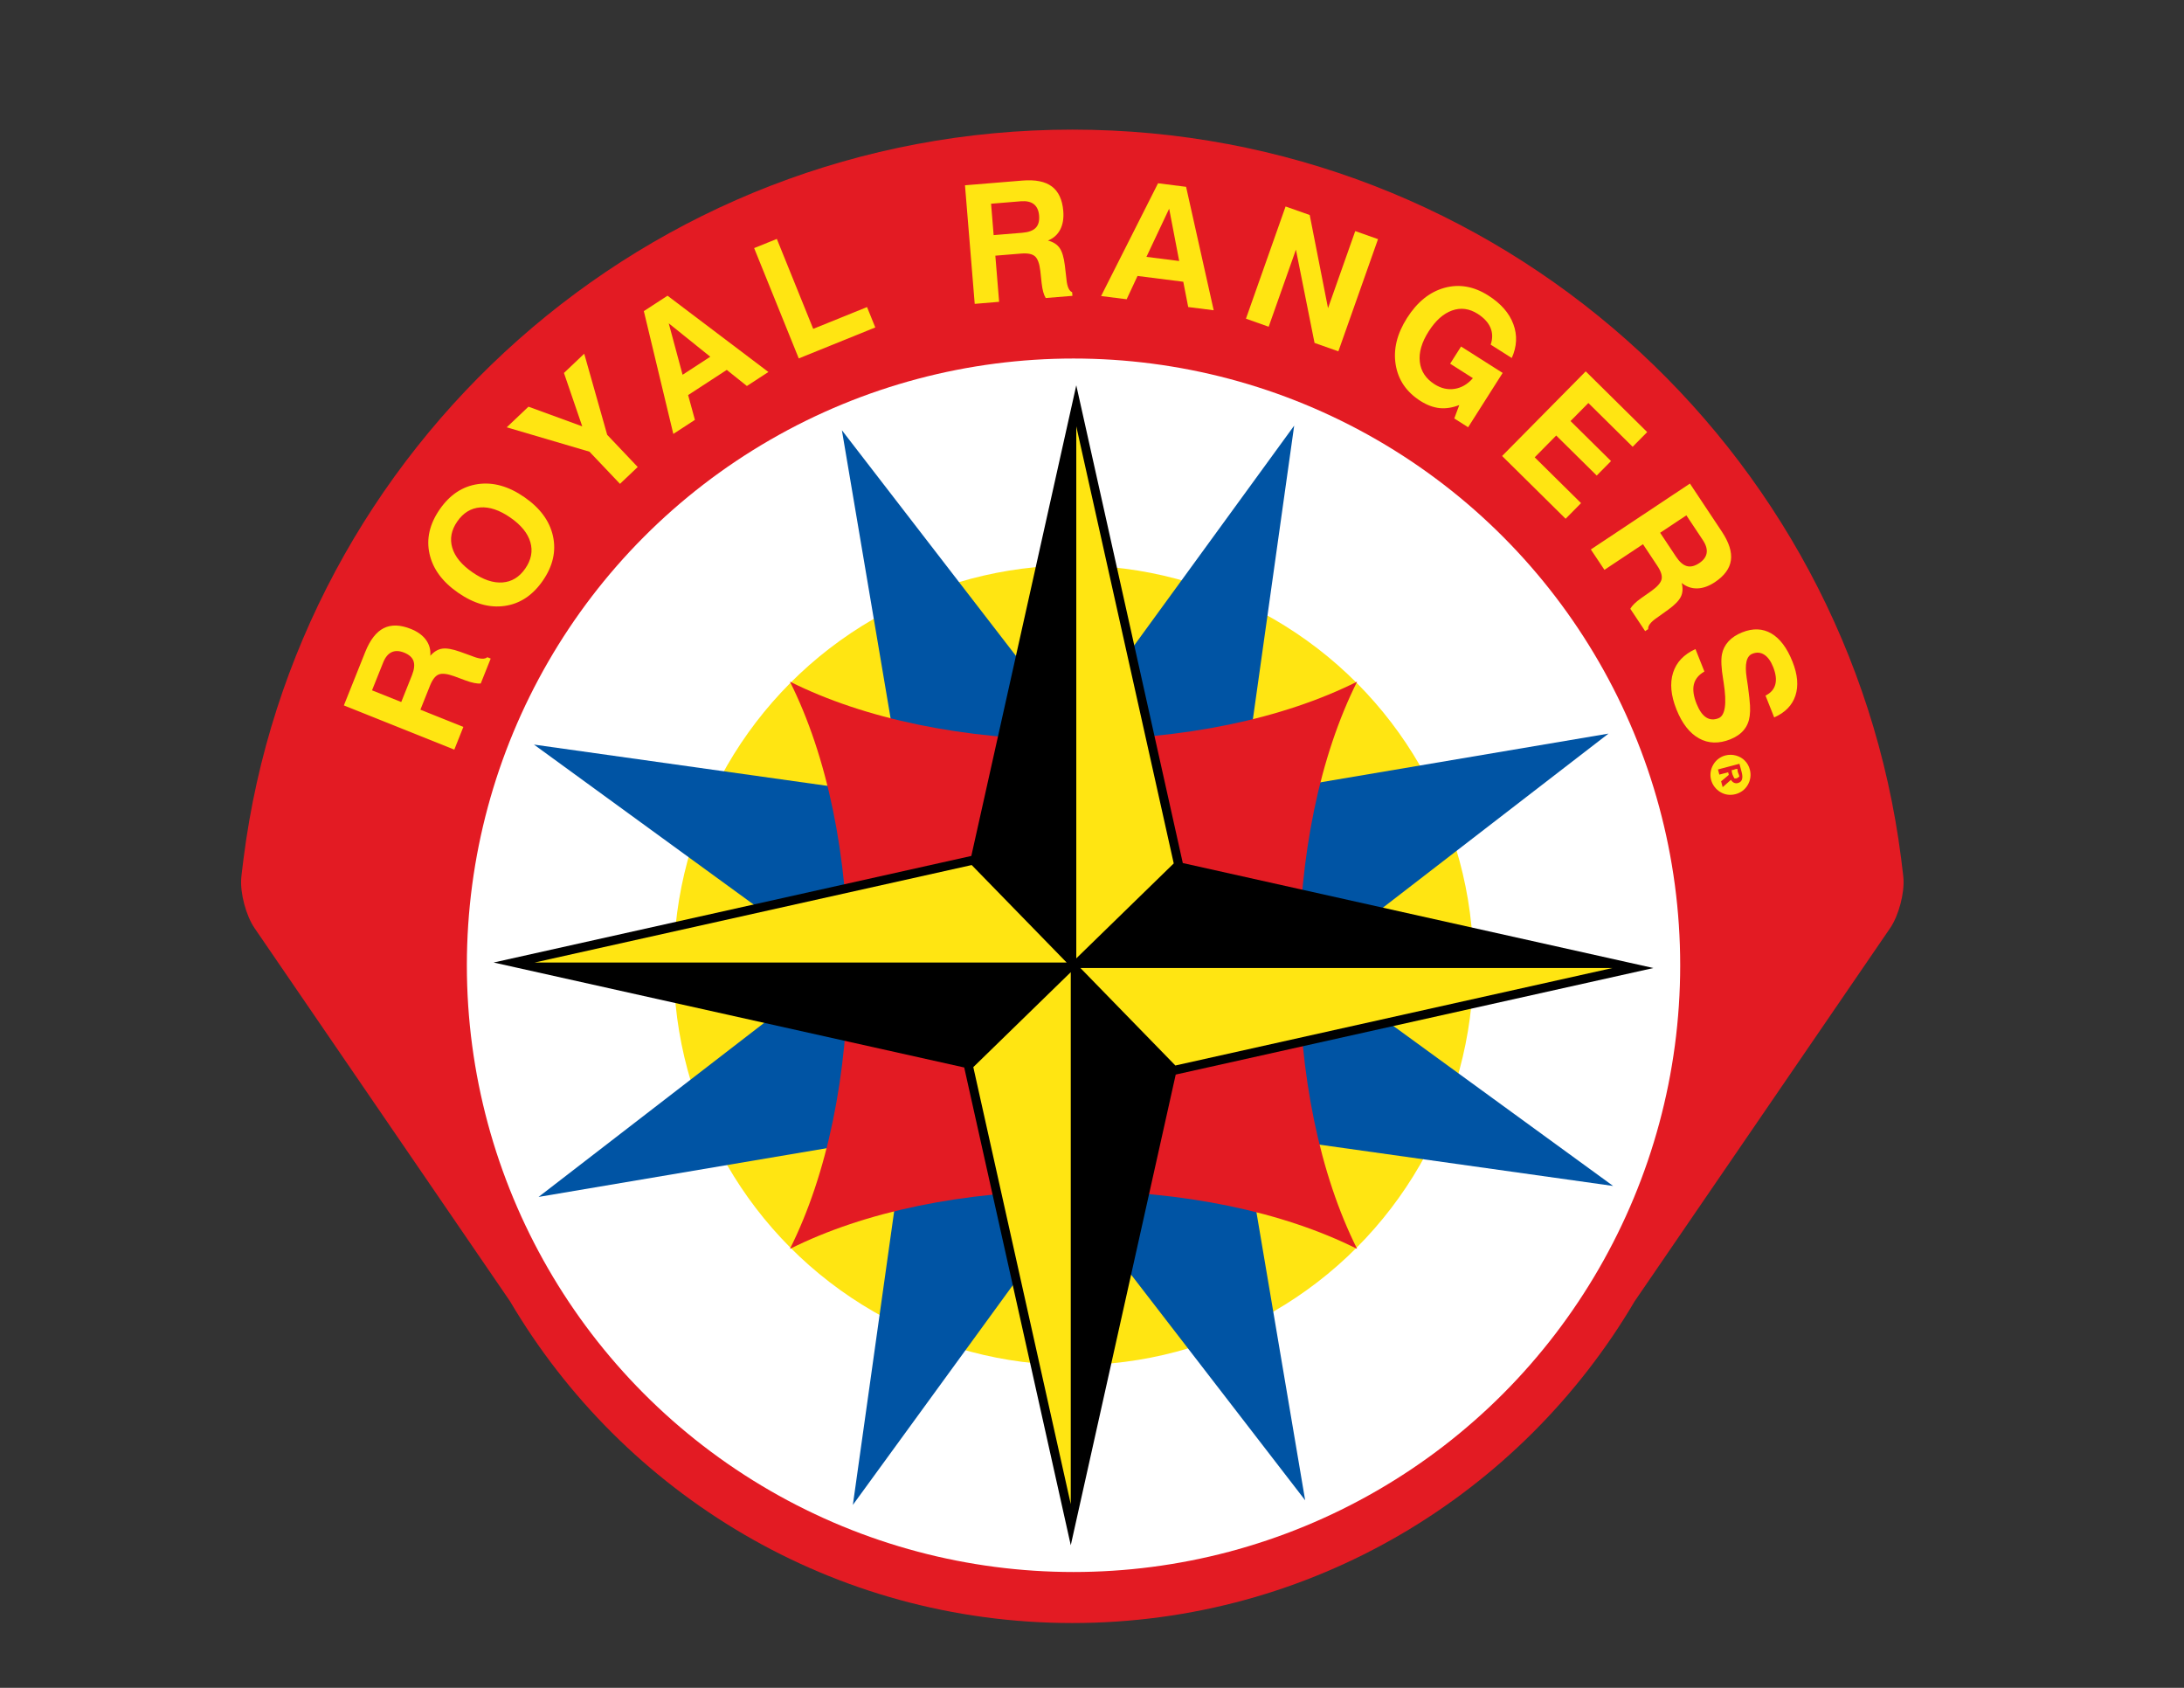
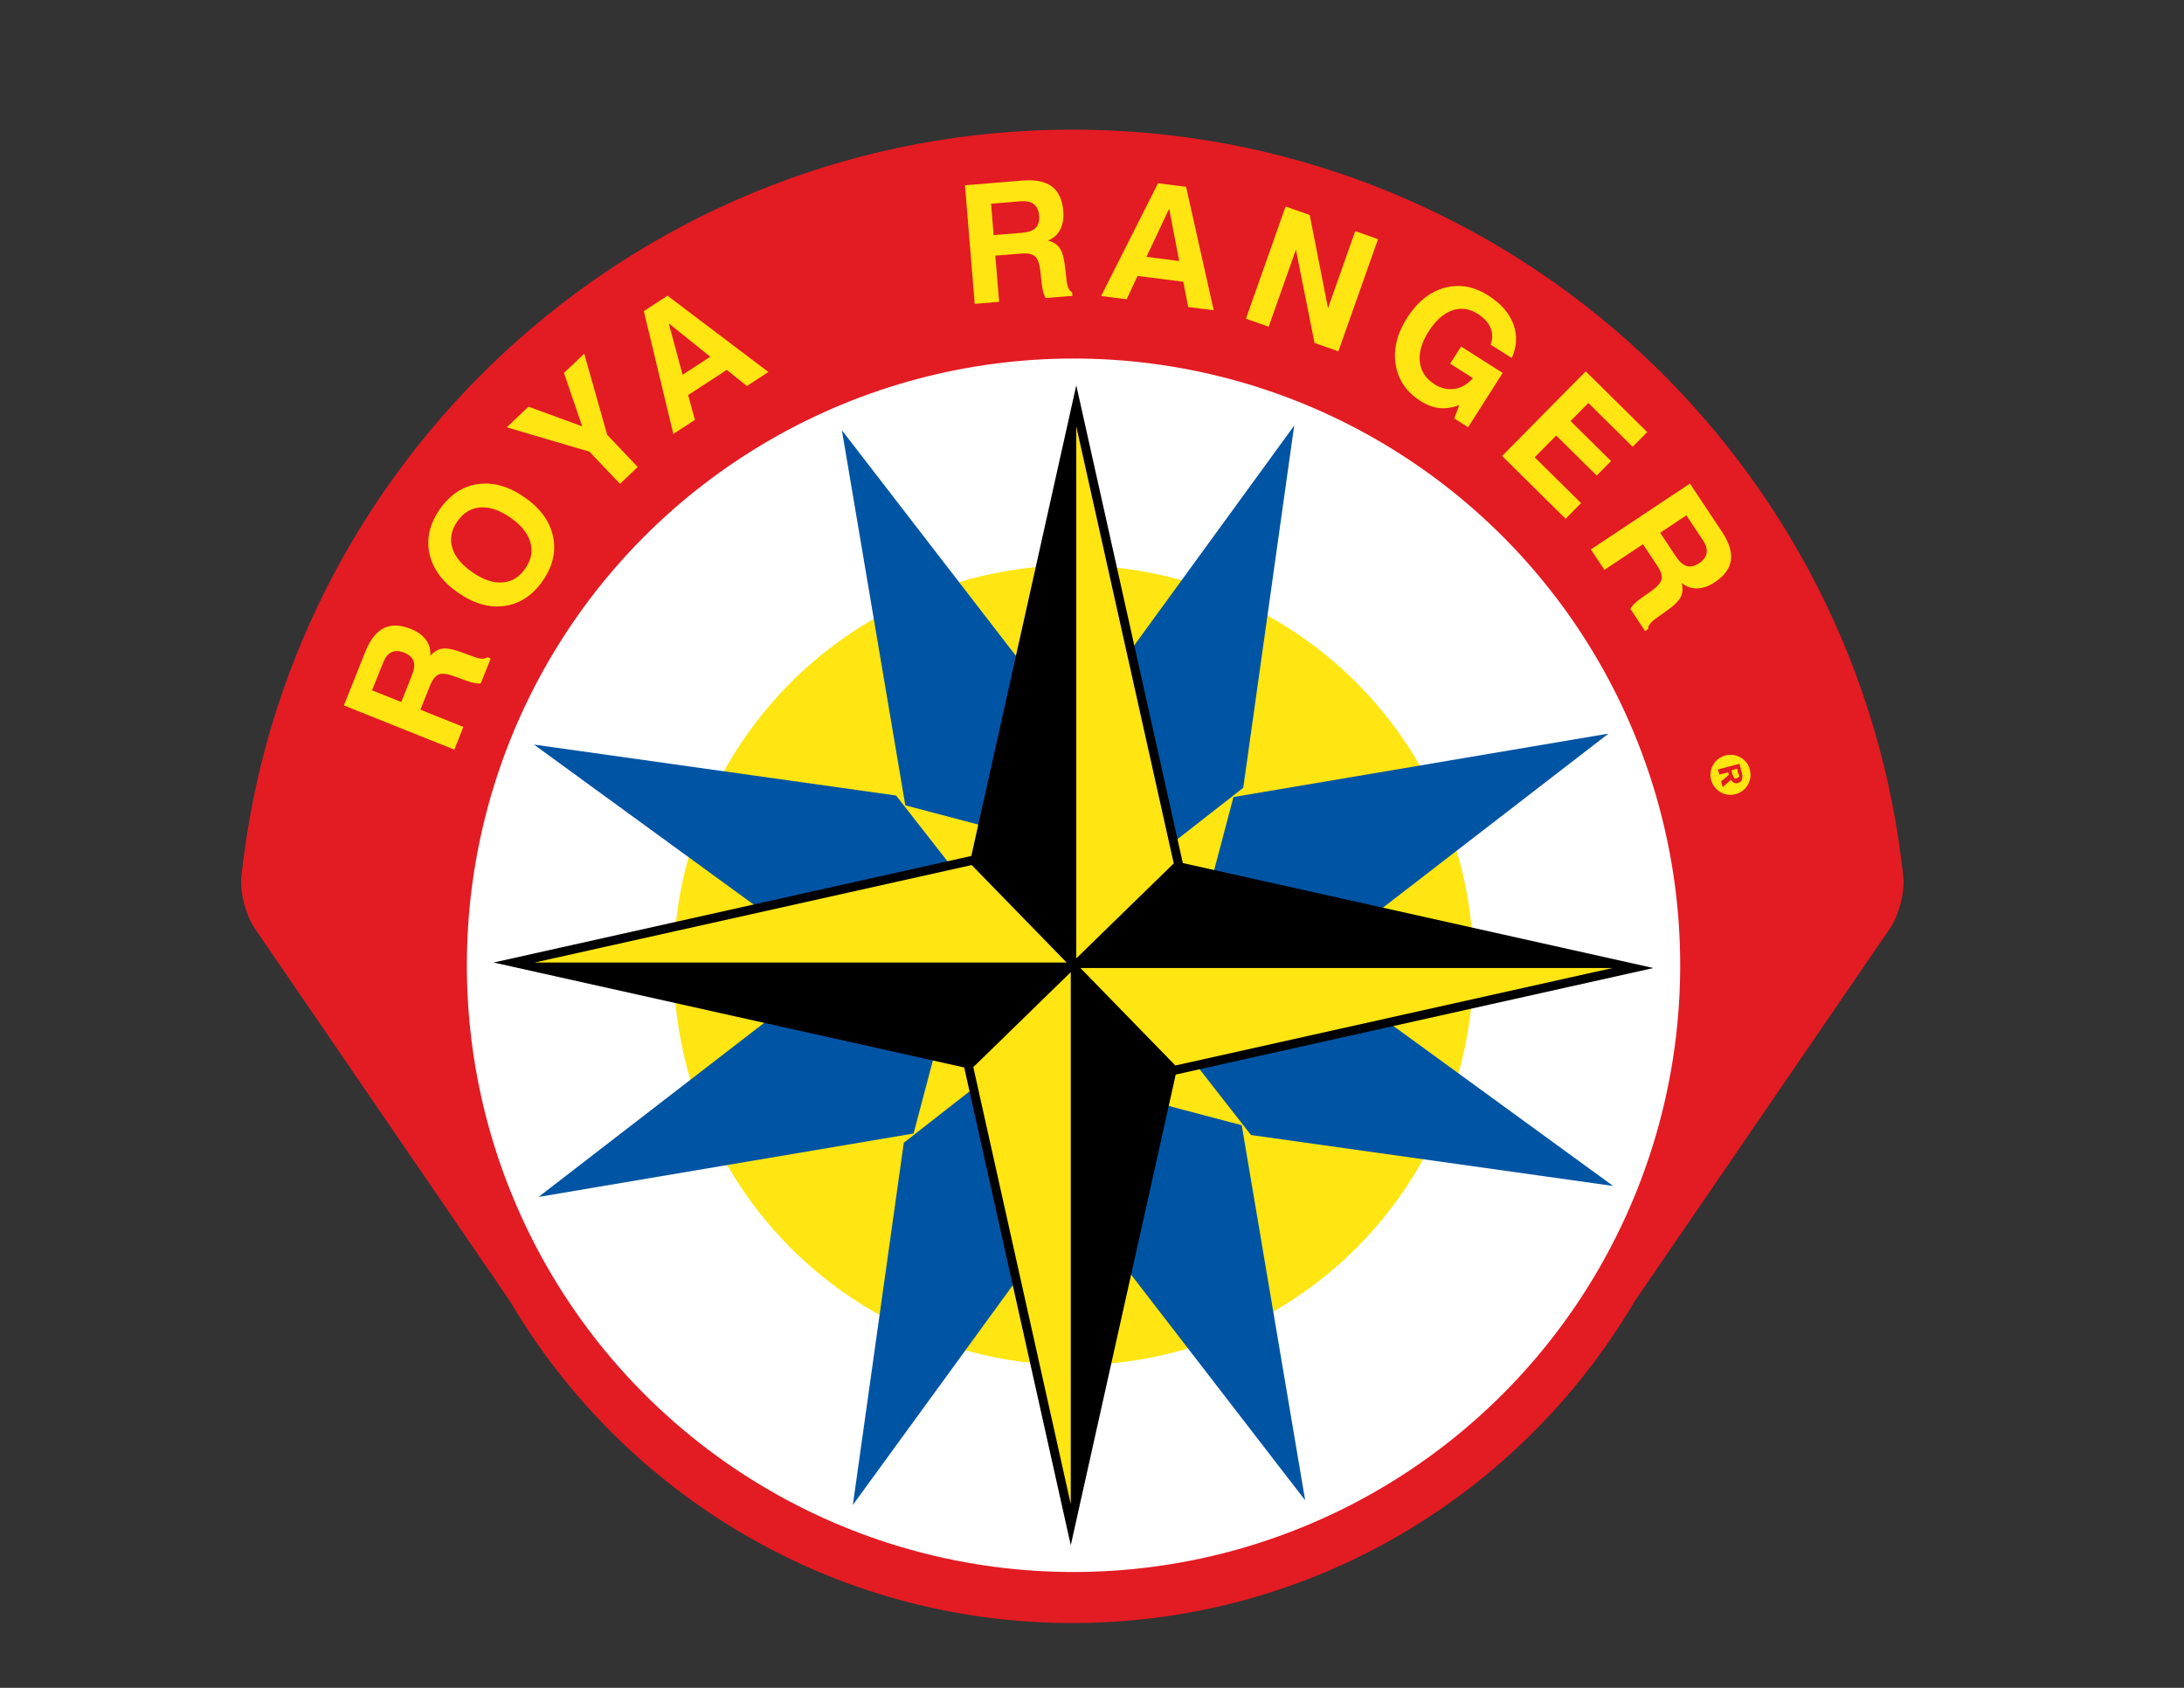
<svg xmlns="http://www.w3.org/2000/svg" version="1.1" id="Layer_4" x="0px" y="0px" viewBox="0 0 792 612" style="enable-background:new 0 0 792 612;" xml:space="preserve">
  <rect x="0" y="0" width="792" height="612" fill="#333333" stroke="none" />
  <style type="text/css">
	.st0{fill:#E31B23;}
	.st1{fill-rule:evenodd;clip-rule:evenodd;fill:#FFE512;}
	.st2{fill:#FFE512;}
	.st3{fill:#FFFFFF;}
	.st4{fill:#0054A4;}
</style>
  <path class="st0" d="M690.25,318.31c0,0-0.12-1.4-0.83-7.01C670.41,162.23,543.1,47,388.87,47C234.64,47,107.32,162.23,88.32,311.3  c-0.72,5.61-0.83,7.01-0.83,7.01c-0.46,5.48,1.71,13.68,4.82,18.22l92.66,135.33C226.08,541.65,302,588.5,388.87,588.5  c86.88,0,162.8-46.85,203.91-116.66l92.66-135.32C688.54,331.99,690.71,323.79,690.25,318.31z" />
  <g>
    <path class="st1" d="M630.13,278.87c-0.16,1.27,0.53,1.69,0.61,2.73c-0.54,0.27-0.77,0.85-1.82,0.61c-0.4-0.91-0.98-1.65-0.91-3.03   C628.97,279.32,629.09,278.62,630.13,278.87z" />
    <path class="st2" d="M164.75,271.81l-40.05-16.03l7.77-19.42c1.75-4.37,3.98-7.23,6.68-8.59c2.71-1.36,5.98-1.27,9.83,0.27   c2.45,0.98,4.28,2.31,5.5,3.98c1.22,1.68,1.75,3.6,1.57,5.76c1.32-1.49,2.75-2.35,4.31-2.58c1.56-0.23,3.71,0.14,6.44,1.11   l4.79,1.73c0.04,0.01,0.09,0.04,0.16,0.07c2.42,0.9,4.07,0.97,4.97,0.19l1.23,0.49l-3.61,9.03c-0.68,0.07-1.46,0.01-2.35-0.17   c-0.89-0.17-1.91-0.47-3.07-0.89l-4.26-1.58c-2.52-0.9-4.38-1.11-5.59-0.61c-1.21,0.49-2.25,1.84-3.13,4.03l-3.49,8.73l15.58,6.24   L164.75,271.81z M145.51,254.55l3.87-9.68c0.84-2.1,1.04-3.82,0.58-5.15c-0.45-1.33-1.6-2.36-3.43-3.09   c-1.74-0.7-3.25-0.74-4.53-0.14c-1.28,0.6-2.3,1.85-3.06,3.76l-4.03,10.06L145.51,254.55z" />
    <path class="st2" d="M166.17,214.95c-5.74-3.97-9.2-8.67-10.41-14.12c-1.21-5.45,0.02-10.82,3.69-16.13   c3.67-5.3,8.27-8.35,13.81-9.16c5.54-0.81,11.18,0.76,16.89,4.72c5.72,3.95,9.18,8.67,10.38,14.14c1.2,5.47-0.03,10.86-3.69,16.16   c-3.67,5.3-8.26,8.35-13.8,9.14C177.52,220.49,171.9,218.91,166.17,214.95z M171.32,207.51c3.9,2.7,7.54,3.93,10.89,3.68   c3.36-0.24,6.12-1.92,8.27-5.04c2.18-3.15,2.79-6.34,1.84-9.59c-0.95-3.24-3.38-6.22-7.28-8.91c-3.9-2.7-7.54-3.92-10.91-3.66   c-3.37,0.26-6.15,1.96-8.32,5.11c-2.16,3.12-2.75,6.29-1.8,9.51C164.96,201.83,167.4,204.8,171.32,207.51z" />
    <path class="st2" d="M231.26,169.33l-6.43,6.11l-11.07-11.66l-30-8.84l7.88-7.48l19.5,7.13l-6.63-19.36l7.35-6.98l8.33,29.41   L231.26,169.33z" />
    <path class="st2" d="M233.48,112.81l8.59-5.59l36.58,27.66l-7.8,5.08l-7.3-5.84l-14.01,9.13l2.46,8.99l-7.83,5.1L233.48,112.81z    M242.51,117.24l5.02,18.65l10.04-6.54L242.51,117.24z" />
-     <path class="st2" d="M289.66,129.96l-16.18-40l8.23-3.33l13.19,32.61l19.52-7.9l2.99,7.39L289.66,129.96z" />
    <path class="st2" d="M353.47,110.18l-3.53-43l20.84-1.71c4.69-0.38,8.25,0.33,10.67,2.15c2.42,1.82,3.8,4.79,4.14,8.92   c0.21,2.63-0.16,4.86-1.11,6.7c-0.96,1.84-2.44,3.17-4.45,3.98c1.92,0.51,3.33,1.41,4.24,2.71c0.9,1.3,1.52,3.38,1.88,6.25   l0.59,5.07c0,0.04,0.01,0.1,0.01,0.18c0.27,2.56,0.95,4.08,2.05,4.53l0.11,1.31l-9.69,0.79c-0.36-0.58-0.66-1.3-0.9-2.18   c-0.24-0.87-0.43-1.92-0.57-3.14l-0.49-4.52c-0.31-2.66-0.96-4.42-1.94-5.28c-0.98-0.86-2.65-1.19-5-1l-9.37,0.77l1.37,16.73   L353.47,110.18z M360.33,85.25l10.39-0.85c2.25-0.18,3.88-0.78,4.86-1.78c0.98-1,1.4-2.48,1.24-4.45   c-0.15-1.87-0.79-3.24-1.89-4.12c-1.11-0.88-2.69-1.23-4.73-1.07l-10.8,0.89L360.33,85.25z" />
    <path class="st2" d="M419.95,66.45l10.17,1.29l10.01,44.76l-9.24-1.17l-1.79-9.17l-16.59-2.1l-3.94,8.45l-9.27-1.17L419.95,66.45z    M423.98,75.67l-8.24,17.47l11.88,1.5L423.98,75.67z" />
    <path class="st2" d="M451.83,115.55l14.37-40.68l8.75,3.09l6.64,33.78l9.87-27.95l8.26,2.92l-14.38,40.68l-8.64-3.05l-6.75-33.82   l-9.88,27.95L451.83,115.55z" />
    <path class="st2" d="M529.19,146.87c-2.52,0.97-4.91,1.34-7.17,1.1c-2.27-0.24-4.56-1.1-6.89-2.57c-5.09-3.24-8.09-7.62-9-13.17   c-0.91-5.54,0.46-11.19,4.12-16.94c3.69-5.8,8.21-9.44,13.56-10.92c5.36-1.48,10.66-0.55,15.9,2.78c4.57,2.9,7.6,6.36,9.09,10.38   c1.49,4.02,1.3,8.11-0.58,12.28l-7.64-4.85c0.74-2.19,0.72-4.23-0.08-6.13c-0.8-1.89-2.34-3.57-4.63-5.03   c-3.05-1.94-6.15-2.34-9.31-1.21c-3.16,1.13-5.99,3.66-8.49,7.6c-2.52,3.95-3.58,7.63-3.19,11.02c0.39,3.39,2.17,6.09,5.33,8.11   c2.38,1.51,4.8,2.07,7.29,1.68c2.49-0.39,4.7-1.67,6.63-3.88l-8.25-5.25l3.96-6.23l15.08,9.58l-12.52,19.7l-5.02-3.19   L529.19,146.87z" />
    <path class="st2" d="M544.72,165.34l30.32-30.69l22.29,22.02l-5.27,5.33l-16.06-15.87l-6.47,6.54l14.69,14.51l-5.19,5.25   l-14.69-14.51l-7.8,7.9l16.81,16.61l-5.6,5.67L544.72,165.34z" />
    <path class="st2" d="M576.9,199.23l35.93-23.89l11.58,17.42c2.6,3.92,3.7,7.38,3.28,10.38c-0.42,3-2.36,5.65-5.8,7.94   c-2.19,1.46-4.33,2.22-6.4,2.27c-2.08,0.05-3.96-0.6-5.64-1.97c0.49,1.93,0.38,3.6-0.32,5.01c-0.7,1.42-2.22,2.97-4.56,4.67   l-4.15,2.97c-0.03,0.02-0.08,0.05-0.15,0.1c-2.11,1.48-3.11,2.8-2.98,3.98l-1.1,0.73l-5.38-8.1c0.33-0.59,0.82-1.21,1.47-1.84   c0.65-0.63,1.47-1.3,2.48-2.02l3.72-2.61c2.17-1.56,3.4-2.98,3.68-4.25c0.28-1.28-0.24-2.9-1.55-4.86l-5.2-7.83l-13.98,9.29   L576.9,199.23z M602.03,193.18l5.77,8.68c1.25,1.89,2.56,3.02,3.91,3.4c1.35,0.38,2.85,0.02,4.49-1.07   c1.56-1.04,2.46-2.25,2.69-3.65c0.23-1.4-0.22-2.95-1.35-4.66l-6-9.02L602.03,193.18z" />
-     <path class="st2" d="M614.84,235.35l3.24,8.14c-2.07,1.18-3.34,2.73-3.81,4.64c-0.47,1.91-0.14,4.27,0.98,7.08   c0.96,2.39,2.1,4.03,3.44,4.9c1.34,0.87,2.84,0.98,4.51,0.31c2.43-0.97,3.05-5.26,1.87-12.88l-0.04-0.27   c-0.04-0.19-0.09-0.5-0.15-0.92c-0.67-4.06-0.82-7.09-0.44-9.09c0.34-1.78,1.13-3.34,2.37-4.7c1.23-1.35,2.9-2.45,4.98-3.28   c3.9-1.56,7.42-1.42,10.55,0.4c3.13,1.82,5.7,5.23,7.69,10.24c1.87,4.68,2.22,8.78,1.06,12.3c-1.16,3.52-3.73,6.16-7.7,7.91   l-3.15-7.92c1.88-0.92,3.06-2.25,3.54-4c0.48-1.75,0.22-3.86-0.76-6.35c-0.86-2.16-1.95-3.66-3.26-4.49   c-1.31-0.84-2.75-0.94-4.31-0.32c-2.12,0.85-2.8,3.75-2.04,8.73c0.21,1.35,0.36,2.4,0.47,3.15c0.42,3.22,0.67,5.52,0.74,6.91   c0.07,1.39,0.04,2.64-0.11,3.75c-0.26,1.99-0.97,3.7-2.14,5.11c-1.17,1.41-2.8,2.53-4.88,3.37c-4.17,1.66-7.97,1.55-11.38-0.35   c-3.41-1.9-6.14-5.4-8.18-10.52c-2.01-5.04-2.42-9.46-1.22-13.26C607.9,240.15,610.61,237.28,614.84,235.35z" />
    <path class="st2" d="M634.56,279.05c-0.33-1.26-0.93-2.33-1.8-3.22c-0.87-0.89-1.93-1.51-3.16-1.86c-0.67-0.19-1.33-0.29-1.98-0.29   c-0.65-0.01-1.3,0.07-1.94,0.24c-0.92,0.24-1.75,0.65-2.5,1.21c-0.75,0.56-1.37,1.26-1.86,2.09c-0.51,0.86-0.83,1.76-0.97,2.71   c-0.14,0.95-0.09,1.9,0.16,2.84c0.25,0.92,0.65,1.76,1.24,2.53c0.58,0.77,1.29,1.4,2.12,1.9c0.83,0.5,1.71,0.82,2.66,0.94   c0.95,0.13,1.9,0.06,2.86-0.19c0.94-0.25,1.79-0.66,2.54-1.22c0.75-0.57,1.37-1.26,1.85-2.08c0.51-0.86,0.83-1.76,0.96-2.71   C634.87,280.98,634.82,280.02,634.56,279.05z M631.7,282.64c-0.23,0.66-0.72,1.09-1.46,1.28c-0.51,0.14-0.99,0.1-1.44-0.11   c-0.44-0.21-0.8-0.56-1.08-1.06l-3.02,2.67l-0.56-2.12l2.79-2.33l-0.24-0.94l-3.19,0.84L623,279l7.79-2.06l0.81,3.05   C631.89,281.1,631.92,281.98,631.7,282.64z" />
  </g>
  <circle class="st3" cx="389.3" cy="350" r="220" />
  <g>
    <circle class="st2" cx="389.3" cy="350" r="145" />
    <g>
      <g>
        <polygon class="st4" points="305.3,156 328.3,292 381.3,306 386.3,261    " />
        <polygon class="st4" points="473.3,544 450.3,408 397.3,394 392.3,439    " />
      </g>
      <g>
        <polygon class="st4" points="469.32,154.33 388.14,265.84 415.17,313.52 450.85,285.64    " />
        <polygon class="st4" points="309.28,545.67 390.46,434.17 363.43,386.48 327.75,414.36    " />
      </g>
    </g>
    <g>
      <g>
        <polygon class="st4" points="583.3,266 447.3,289 433.3,342 478.3,347    " />
        <polygon class="st4" points="195.3,434 331.3,411 345.3,358 300.3,353    " />
      </g>
      <g>
        <polygon class="st4" points="584.98,430.02 473.46,348.84 425.78,375.87 453.66,411.55    " />
        <polygon class="st4" points="193.63,269.98 305.14,351.16 352.83,324.13 324.95,288.45    " />
      </g>
    </g>
-     <path class="st0" d="M286.46,452.84c13.48-26.91,21.09-63.04,21.09-102.84c0-39.8-7.61-75.93-21.09-102.84   c26.91,13.48,63.04,21.09,102.84,21.09c39.8,0,75.93-7.61,102.84-21.09c-13.48,26.91-21.09,63.04-21.09,102.84   c0,39.8,7.61,75.93,21.09,102.84c-26.91-13.48-63.04-21.09-102.84-21.09C349.5,431.75,313.37,439.36,286.46,452.84L286.46,452.84z" />
    <polygon points="585.41,347.84 428.93,312.94 390.3,139.71 352.24,310.36 179.01,349 349.66,387.06 388.3,560.29 426.36,389.63    599.59,351 585.41,347.84  " />
    <g>
      <polygon class="st2" points="388.3,352.5 388.3,545.41 352.96,386.93   " />
      <polygon class="st2" points="390.3,347.5 390.3,154.59 425.64,313.07   " />
      <polygon class="st2" points="391.81,351 584.71,351 426.23,386.34   " />
      <polygon class="st2" points="386.8,349 193.9,349 352.37,313.66   " />
    </g>
  </g>
</svg>